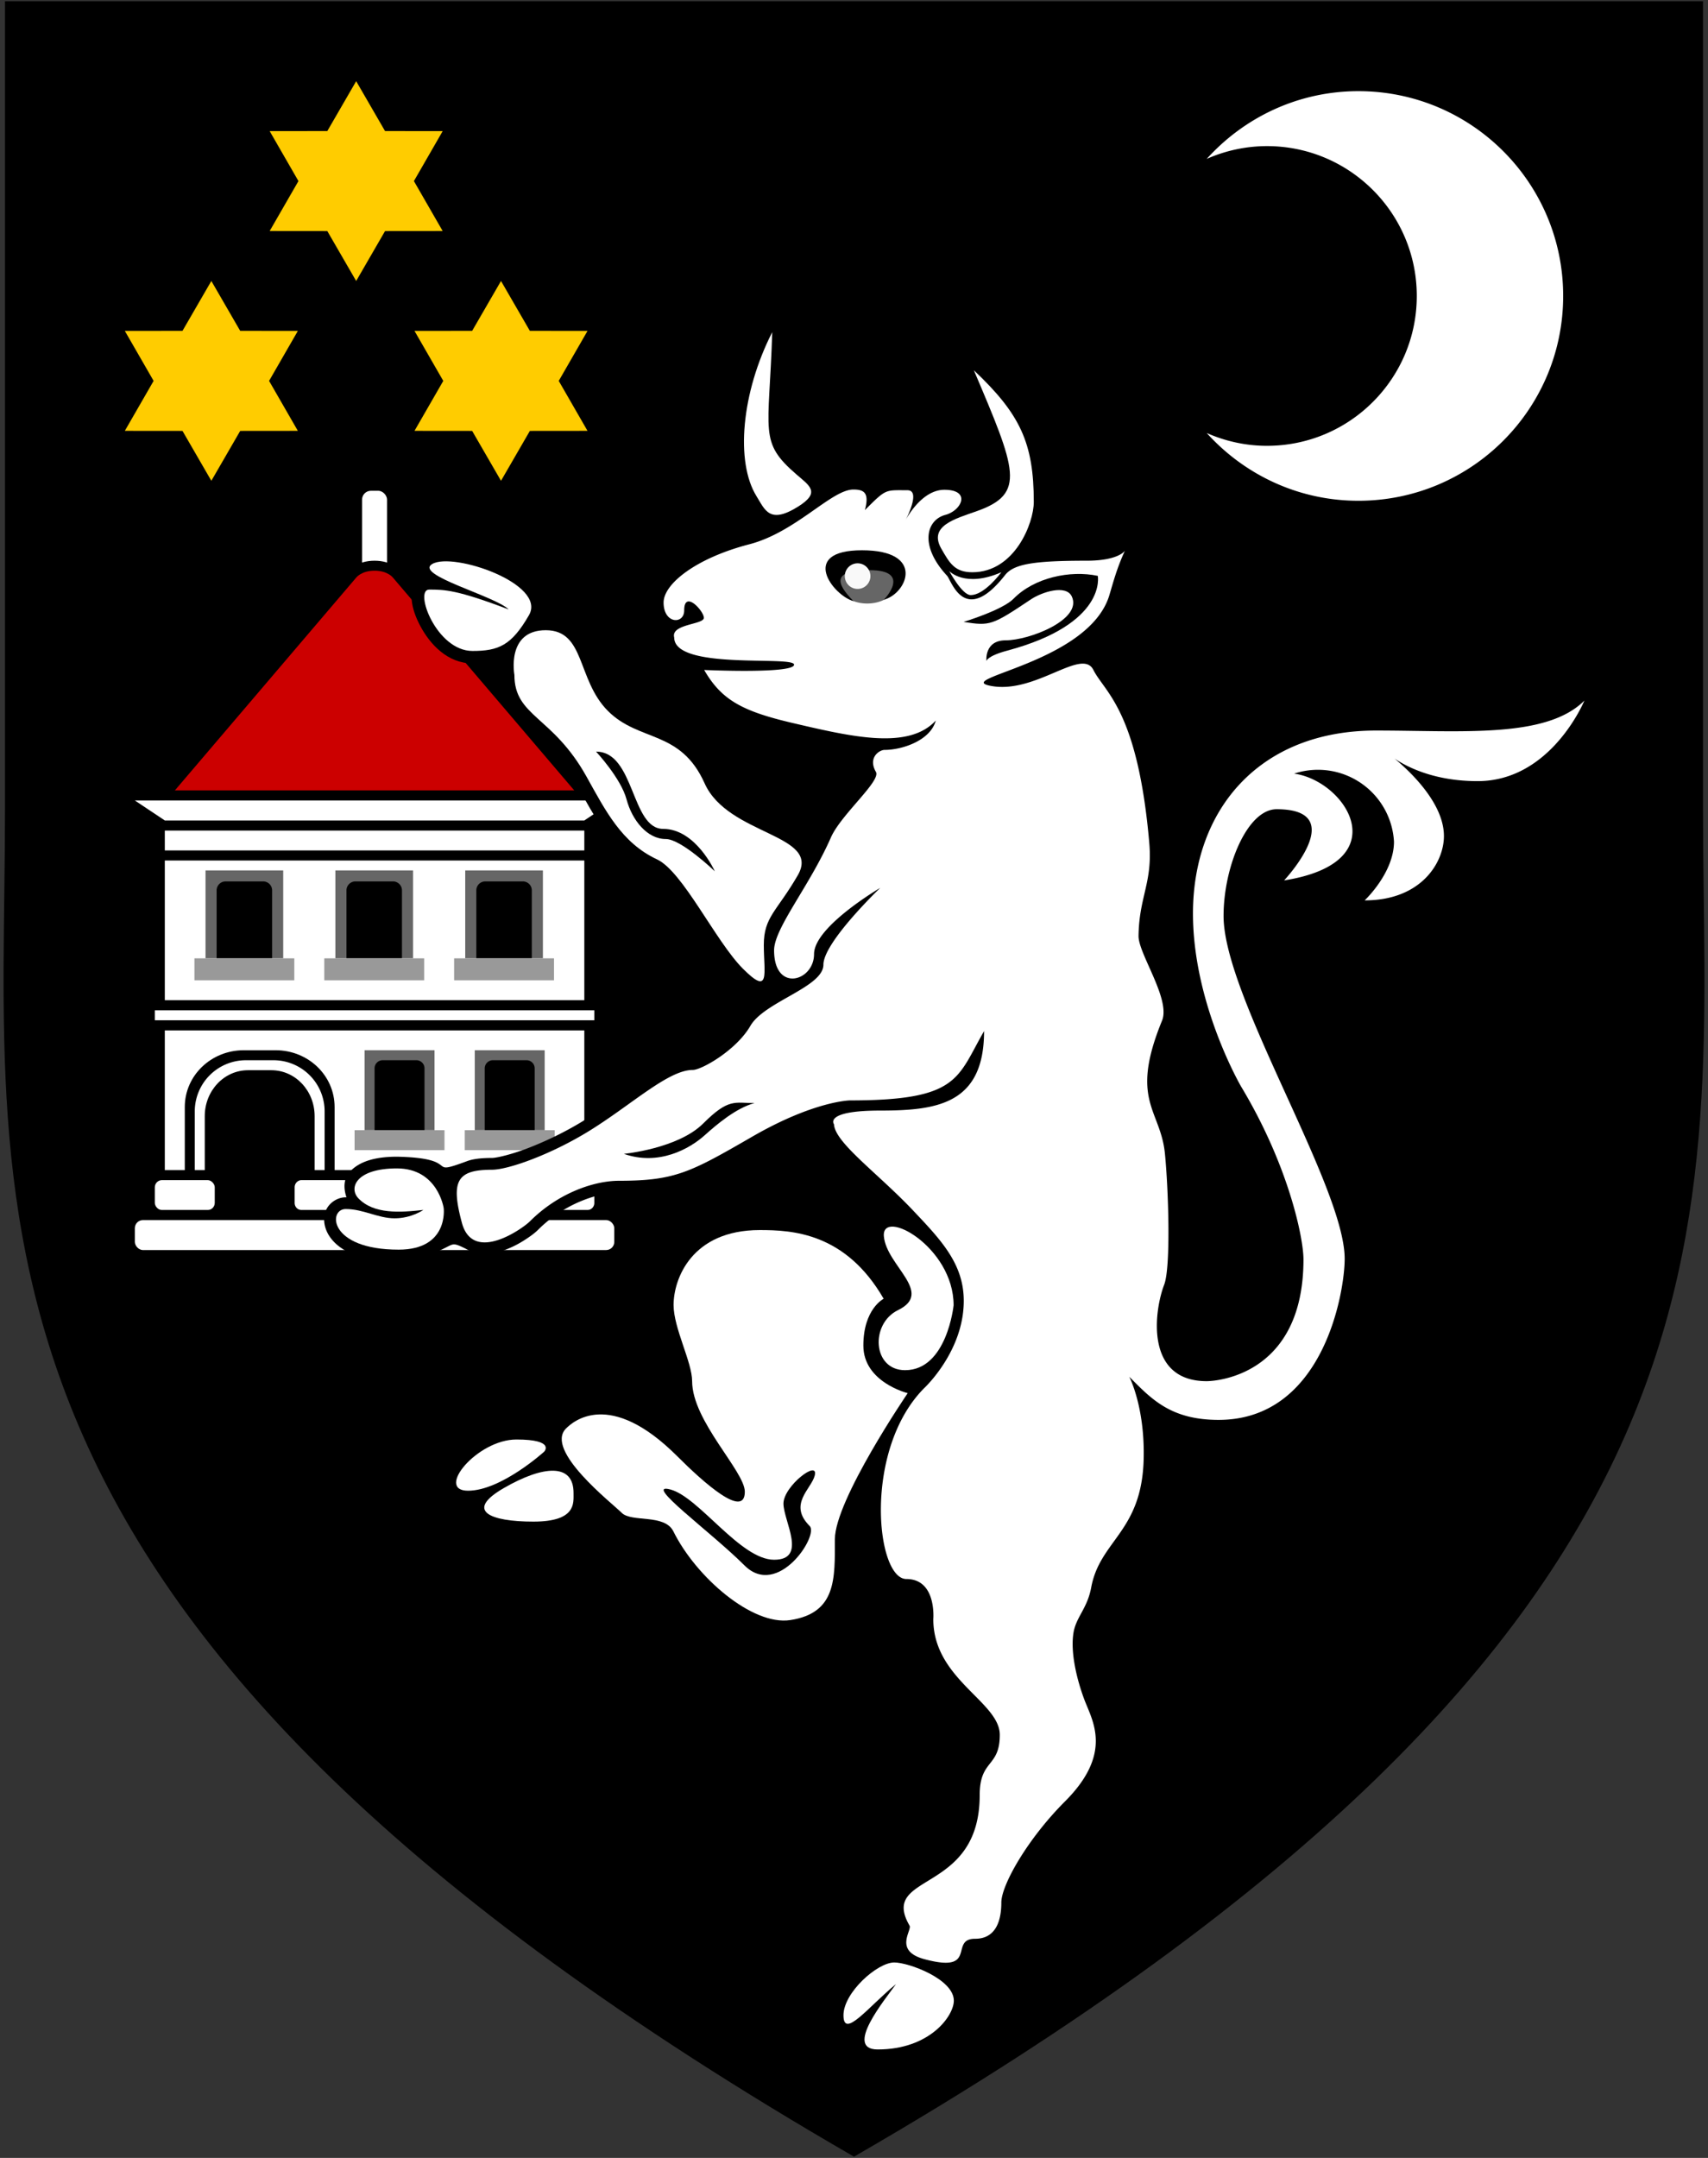
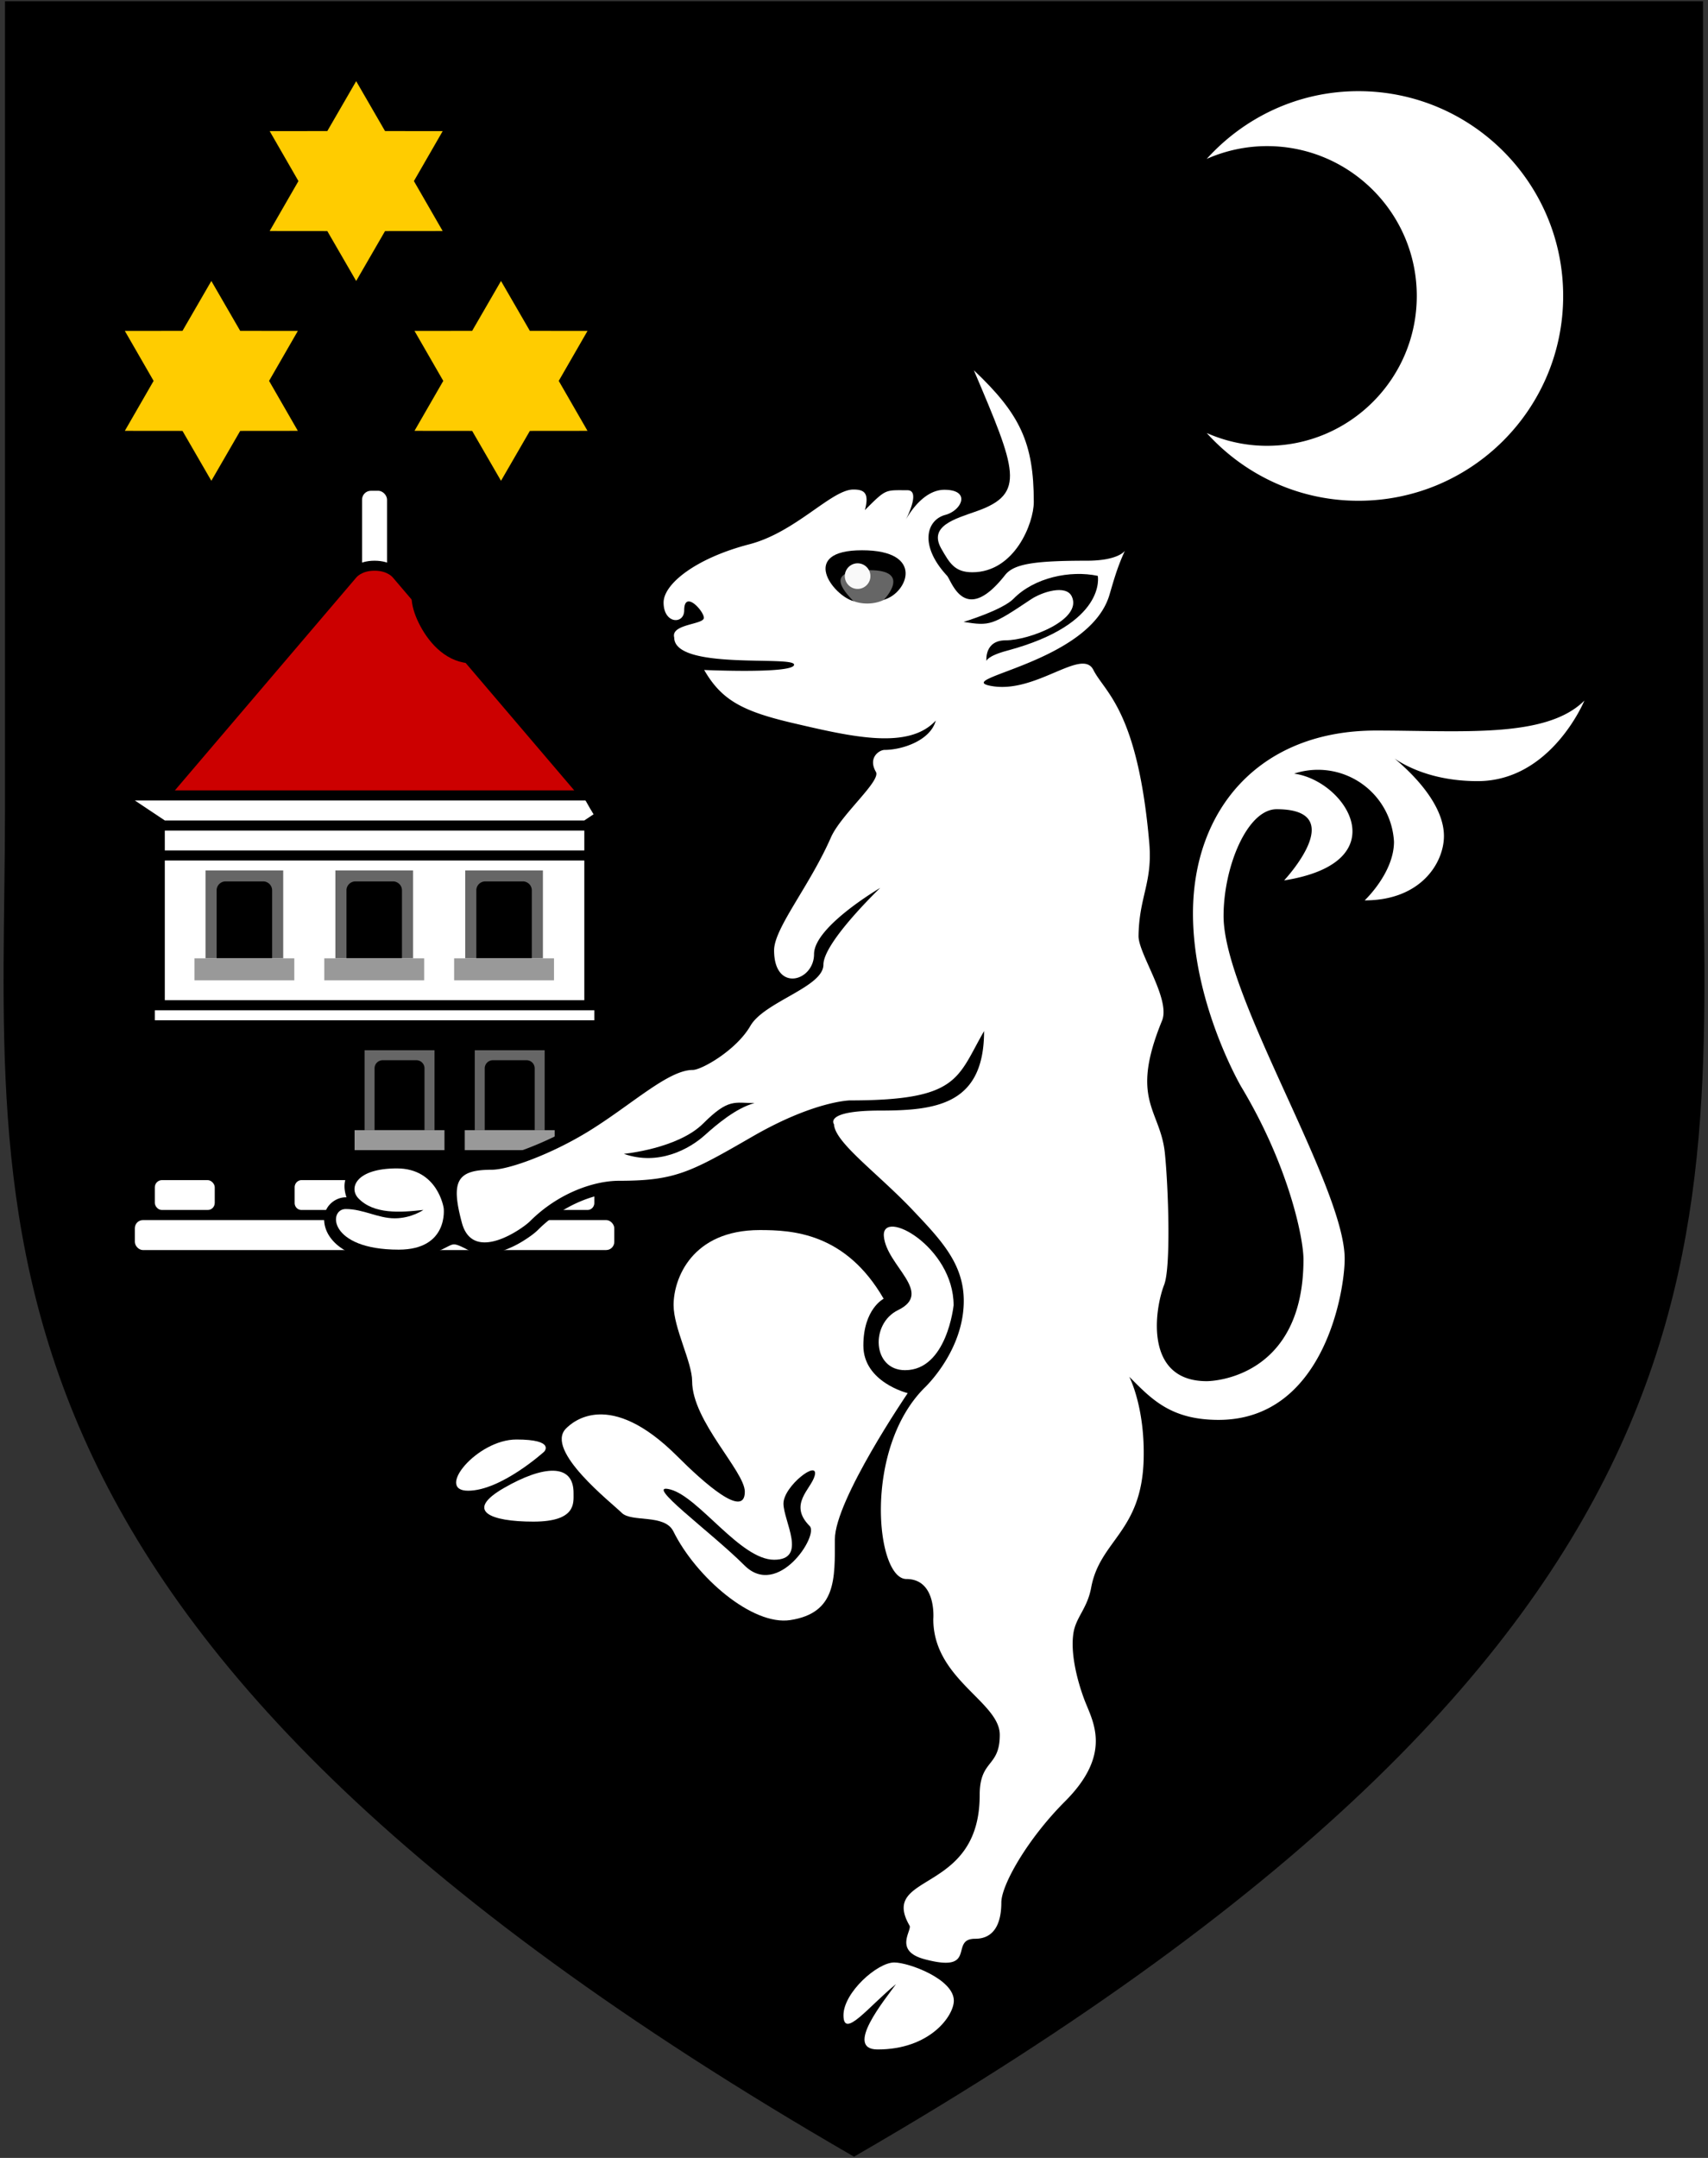
<svg xmlns="http://www.w3.org/2000/svg" width="171" height="216">
  <rect width="100%" height="100%" fill="#333333" stroke="none" />
  <path transform="translate(.5 .125)" d="M0 0v80.906c0 40.935-7.427 81.481 85 134.844 92.427-53.363 85-93.91 85-134.844V0H0z" style="fill:#000;stroke:none" />
  <g transform="translate(-274.5 -361.38)">
    <path style="color:#000;fill:#000;fill-opacity:1;fill-rule:nonzero;stroke:none;stroke-width:2;marker:none;visibility:visible;display:inline;overflow:visible;enable-background:accumulate" d="M290 463.505h44v21h-44z" />
-     <path style="color:#000;fill:#fff;fill-opacity:1;fill-rule:nonzero;stroke:none;stroke-width:2;marker:none;visibility:visible;display:inline;overflow:visible;enable-background:accumulate" d="M291 464.505h42v19h-42z" />
    <path d="M298.906 466.505h3.188c3.272 0 5.906 2.535 5.906 5.685v13.315h-15V472.19c0-3.15 2.634-5.685 5.906-5.685z" style="color:#000;fill:#000;fill-opacity:1;fill-rule:nonzero;stroke:none;stroke-width:2;marker:none;visibility:visible;display:inline;overflow:visible;enable-background:accumulate" />
-     <path d="M299.118 467.505h2.764a5.12 5.12 0 0 1 5.118 5.143v12.857h-13v-12.857a5.12 5.12 0 0 1 5.118-5.143z" style="color:#000;fill:#fff;fill-opacity:1;fill-rule:nonzero;stroke:none;stroke-width:2;marker:none;visibility:visible;display:inline;overflow:visible;enable-background:accumulate" />
    <path d="M299.331 468.505h2.338c2.4 0 4.331 2.052 4.331 4.602v12.398h-11v-12.398c0-2.55 1.932-4.602 4.331-4.602z" style="color:#000;fill:#000;fill-opacity:1;fill-rule:nonzero;stroke:none;stroke-width:2;marker:none;visibility:visible;display:inline;overflow:visible;enable-background:accumulate" />
    <rect style="color:#000;fill:#000;fill-opacity:1;fill-rule:nonzero;stroke:none;stroke-width:2;marker:none;visibility:visible;display:inline;overflow:visible;enable-background:accumulate" width="8" height="5" x="289" y="478.505" rx=".958" ry="1.198" />
    <rect ry=".719" rx=".719" y="479.505" x="290" height="3" width="6" style="color:#000;fill:#fff;fill-opacity:1;fill-rule:nonzero;stroke:none;stroke-width:2;marker:none;visibility:visible;display:inline;overflow:visible;enable-background:accumulate" />
    <path style="color:#000;fill:#000;fill-opacity:1;fill-rule:nonzero;stroke:none;stroke-width:2;marker:none;visibility:visible;display:inline;overflow:visible;enable-background:accumulate" d="M303.748 478.505h30.504c.414 0 .748.534.748 1.198v2.604c0 .664-.334 1.198-.748 1.198h-30.504c-.414 0-.748-.534-.748-1.198v-2.604c0-.664.334-1.198.748-1.198z" />
    <path d="M304.701 479.505H333.3c.388 0 .701.32.701.719v1.562a.709.709 0 0 1-.701.719H304.7a.709.709 0 0 1-.701-.719v-1.562c0-.398.313-.719.701-.719z" style="color:#000;fill:#fff;fill-opacity:1;fill-rule:nonzero;stroke:none;stroke-width:2;marker:none;visibility:visible;display:inline;overflow:visible;enable-background:accumulate" />
    <rect ry="1.354" rx=".846" y="482.505" x="287" height="5" width="50" style="color:#000;fill:#000;fill-opacity:1;fill-rule:nonzero;stroke:none;stroke-width:2;marker:none;visibility:visible;display:inline;overflow:visible;enable-background:accumulate" />
    <rect style="color:#000;fill:#fff;fill-opacity:1;fill-rule:nonzero;stroke:none;stroke-width:2;marker:none;visibility:visible;display:inline;overflow:visible;enable-background:accumulate" width="48" height="3" x="288" y="483.505" rx=".813" ry=".813" />
    <rect style="color:#000;fill:#666;fill-opacity:1;fill-rule:nonzero;stroke:none;stroke-width:2;marker:none;visibility:visible;display:inline;overflow:visible;enable-background:accumulate" width="7" height="8" x="311" y="466.505" rx="0" ry="0" />
    <path style="color:#000;fill:#000;fill-opacity:1;fill-rule:nonzero;stroke:none;stroke-width:2;marker:none;visibility:visible;display:inline;overflow:visible;enable-background:accumulate" d="M312.813 467.505h3.375a.81.81 0 0 1 .812.813v6.187h-5v-6.187a.81.81 0 0 1 .813-.813z" />
    <path style="color:#000;fill:#999;fill-opacity:1;fill-rule:nonzero;stroke:none;stroke-width:2;marker:none;visibility:visible;display:inline;overflow:visible;enable-background:accumulate" d="M310 474.505h9v2h-9z" />
    <g transform="translate(11.031)">
      <rect ry="0" rx="0" y="466.505" x="311" height="8" width="7" style="color:#000;fill:#666;fill-opacity:1;fill-rule:nonzero;stroke:none;stroke-width:2;marker:none;visibility:visible;display:inline;overflow:visible;enable-background:accumulate" />
      <path d="M312.813 467.505h3.375a.81.81 0 0 1 .812.813v6.187h-5v-6.187a.81.81 0 0 1 .813-.813z" style="color:#000;fill:#000;fill-opacity:1;fill-rule:nonzero;stroke:none;stroke-width:2;marker:none;visibility:visible;display:inline;overflow:visible;enable-background:accumulate" />
      <path style="color:#000;fill:#999;fill-opacity:1;fill-rule:nonzero;stroke:none;stroke-width:2;marker:none;visibility:visible;display:inline;overflow:visible;enable-background:accumulate" d="M310 474.505h9v2h-9z" />
    </g>
    <path style="color:#000;fill:#000;fill-opacity:1;fill-rule:nonzero;stroke:none;stroke-width:2;marker:none;visibility:visible;display:inline;overflow:visible;enable-background:accumulate" d="M290 446.505h44v16h-44z" />
    <path style="color:#000;fill:#fff;fill-opacity:1;fill-rule:nonzero;stroke:none;stroke-width:2;marker:none;visibility:visible;display:inline;overflow:visible;enable-background:accumulate" d="M291 447.505h42v14h-42z" />
    <rect ry="0" rx="0" y="461.505" x="289" height="3" width="46" style="color:#000;fill:#000;fill-opacity:1;fill-rule:nonzero;stroke:none;stroke-width:2;marker:none;visibility:visible;display:inline;overflow:visible;enable-background:accumulate" />
    <rect style="color:#000;fill:#fff;fill-opacity:1;fill-rule:nonzero;stroke:none;stroke-width:2;marker:none;visibility:visible;display:inline;overflow:visible;enable-background:accumulate" width="44" height="1" x="290" y="462.505" rx="0" ry="0" />
    <g transform="matrix(1.111 0 0 1.1 -37.444 -64.65)">
      <rect ry="0" rx="0" y="466.505" x="311" height="8" width="7" style="color:#000;fill:#666;fill-opacity:1;fill-rule:nonzero;stroke:none;stroke-width:2;marker:none;visibility:visible;display:inline;overflow:visible;enable-background:accumulate" />
      <path d="M312.813 467.505h3.375a.81.81 0 0 1 .812.813v6.187h-5v-6.187a.81.81 0 0 1 .813-.813z" style="color:#000;fill:#000;fill-opacity:1;fill-rule:nonzero;stroke:none;stroke-width:2;marker:none;visibility:visible;display:inline;overflow:visible;enable-background:accumulate" />
      <path style="color:#000;fill:#999;fill-opacity:1;fill-rule:nonzero;stroke:none;stroke-width:2;marker:none;visibility:visible;display:inline;overflow:visible;enable-background:accumulate" d="M310 474.505h9v2h-9z" />
    </g>
    <g transform="matrix(1.111 0 0 1.1 -50.444 -64.65)">
      <rect style="color:#000;fill:#666;fill-opacity:1;fill-rule:nonzero;stroke:none;stroke-width:2;marker:none;visibility:visible;display:inline;overflow:visible;enable-background:accumulate" width="7" height="8" x="311" y="466.505" rx="0" ry="0" />
      <path style="color:#000;fill:#000;fill-opacity:1;fill-rule:nonzero;stroke:none;stroke-width:2;marker:none;visibility:visible;display:inline;overflow:visible;enable-background:accumulate" d="M312.813 467.505h3.375a.81.81 0 0 1 .812.813v6.187h-5v-6.187a.81.81 0 0 1 .813-.813z" />
      <path style="color:#000;fill:#999;fill-opacity:1;fill-rule:nonzero;stroke:none;stroke-width:2;marker:none;visibility:visible;display:inline;overflow:visible;enable-background:accumulate" d="M310 474.505h9v2h-9z" />
    </g>
    <g transform="matrix(1.111 0 0 1.1 -24.444 -64.65)">
      <rect ry="0" rx="0" y="466.505" x="311" height="8" width="7" style="color:#000;fill:#666;fill-opacity:1;fill-rule:nonzero;stroke:none;stroke-width:2;marker:none;visibility:visible;display:inline;overflow:visible;enable-background:accumulate" />
      <path d="M312.813 467.505h3.375a.81.81 0 0 1 .812.813v6.187h-5v-6.187a.81.81 0 0 1 .813-.813z" style="color:#000;fill:#000;fill-opacity:1;fill-rule:nonzero;stroke:none;stroke-width:2;marker:none;visibility:visible;display:inline;overflow:visible;enable-background:accumulate" />
      <path style="color:#000;fill:#999;fill-opacity:1;fill-rule:nonzero;stroke:none;stroke-width:2;marker:none;visibility:visible;display:inline;overflow:visible;enable-background:accumulate" d="M310 474.505h9v2h-9z" />
    </g>
    <path style="color:#000;fill:#000;fill-opacity:1;fill-rule:nonzero;stroke:none;stroke-width:2;marker:none;visibility:visible;display:inline;overflow:visible;enable-background:accumulate" d="M290 443.505h44v4h-44z" />
    <path style="color:#000;fill:#fff;fill-opacity:1;fill-rule:nonzero;stroke:none;stroke-width:2;marker:none;visibility:visible;display:inline;overflow:visible;enable-background:accumulate" d="M291 444.505h42v2h-42z" />
    <rect ry="1.08" rx="1.591" y="409.505" x="309.75" height="11" width="4.5" style="color:#000;fill:#000;fill-opacity:1;fill-rule:nonzero;stroke:none;stroke-width:2;marker:none;visibility:visible;display:inline;overflow:visible;enable-background:accumulate" />
    <rect style="color:#000;fill:#fff;fill-opacity:1;fill-rule:nonzero;stroke:none;stroke-width:2;marker:none;visibility:visible;display:inline;overflow:visible;enable-background:accumulate" width="2.5" height="9" x="310.75" y="410.505" rx=".884" ry=".884" />
    <path d="M312 418.505c1.316 0 1.836.688 1.836.688L332 440.505h-40l18.164-21.312s.52-.688 1.836-.688z" style="color:#000;fill:#c00;fill-opacity:1;fill-rule:nonzero;stroke:#000;stroke-width:2;marker:none;visibility:visible;display:inline;overflow:visible;enable-background:accumulate" />
    <path style="color:#000;fill:#c00;fill-opacity:1;fill-rule:nonzero;stroke:none;stroke-width:2;marker:none;visibility:visible;display:inline;overflow:visible;enable-background:accumulate" d="M312 418.505c1.316 0 1.836.688 1.836.688L332 440.505h-40l18.164-21.312s.52-.688 1.836-.688z" />
    <path style="color:#000;fill:#fff;fill-opacity:1;fill-rule:nonzero;stroke:#000;stroke-width:2;marker:none;visibility:visible;display:inline;overflow:visible;enable-background:accumulate" d="M288 441.505h48l-3 2h-42z" />
    <path d="M288 441.505h48l-3 2h-42z" style="color:#000;fill:#fff;fill-opacity:1;fill-rule:nonzero;stroke:none;stroke-width:2;marker:none;visibility:visible;display:inline;overflow:visible;enable-background:accumulate" />
  </g>
  <path transform="translate(.5 .125)" d="M43.813 54.813c-.557.027-1.095.078-1.657.406-.241.14-.523.34-.718.687-.196.348-.227.865-.126 1.219.138.483.411.61.657.813-.412.18-.875.321-1.032.656-.232.495-.256.924-.218 1.343.075.84.397 1.736.875 2.626.955 1.78 2.695 3.718 5.218 3.718 1.088 0 2.069-.166 3-.531-.03.744-.057 1.521-.03 1.656h-.032c0 .05.03.076.031.125v.125h.032c.1 2.31 1.327 3.82 2.687 5.063 1.417 1.295 3.025 2.633 4.625 5.5 1.917 3.435 3.655 6.96 7.625 8.812.642.3 2.247 2.254 3.719 4.469 1.471 2.215 2.983 4.64 4.562 6.219.734.733 1.196 1.219 1.906 1.5.356.14.925.211 1.438-.063.513-.274.72-.742.813-1.062.186-.64.117-1.123.093-1.719-.023-.596-.062-1.25-.062-1.906 0-1.22.196-1.696.719-2.531.522-.836 1.442-1.958 2.53-3.844.387-.668.59-1.382.532-2.094-.058-.712-.393-1.343-.813-1.813-.84-.938-1.97-1.457-3.156-2.03-2.371-1.147-4.898-2.336-5.812-4.376-1.336-2.978-3.371-4.328-5.219-5.125-1.848-.797-3.437-1.187-4.75-2.5-1.296-1.295-1.813-3.08-2.531-4.812-.36-.866-.76-1.752-1.5-2.469-.74-.717-1.84-1.156-3.094-1.156-.181 0-.327.046-.5.062.46-1.06.242-2.3-.375-3.125-.67-.895-1.643-1.53-2.719-2.093-2.15-1.127-4.718-1.851-6.718-1.75z" style="fill:#000;stroke:none" />
  <g style="fill:#fc0;fill-opacity:1">
    <path style="color:#000;fill:#fc0;fill-opacity:1;fill-rule:nonzero;stroke:none;stroke-width:2;marker:none;visibility:visible;display:inline;overflow:visible;enable-background:accumulate" d="m-63.26 10.632 5.087 8.793 10.16.01-5.071 8.803 5.07 8.803-10.159.01-5.088 8.793-5.088-8.793-10.16-.01 5.072-8.803-5.071-8.803 10.159-.01z" transform="matrix(.568 0 0 .568 71.591 2.086)" />
    <path transform="matrix(.568 0 0 .568 57.091 22.086)" d="m-63.26 10.632 5.087 8.793 10.16.01-5.071 8.803 5.07 8.803-10.159.01-5.088 8.793-5.088-8.793-10.16-.01 5.072-8.803-5.071-8.803 10.159-.01z" style="color:#000;fill:#fc0;fill-opacity:1;fill-rule:nonzero;stroke:none;stroke-width:2;marker:none;visibility:visible;display:inline;overflow:visible;enable-background:accumulate" />
    <path style="color:#000;fill:#fc0;fill-opacity:1;fill-rule:nonzero;stroke:none;stroke-width:2;marker:none;visibility:visible;display:inline;overflow:visible;enable-background:accumulate" d="m-63.26 10.632 5.087 8.793 10.16.01-5.071 8.803 5.07 8.803-10.159.01-5.088 8.793-5.088-8.793-10.16-.01 5.072-8.803-5.071-8.803 10.159-.01z" transform="matrix(.568 0 0 .568 86.091 22.086)" />
  </g>
  <path transform="translate(.5 .125)" d="M135.5 9c-6.035 0-11.436 2.631-15.188 6.781a14.957 14.957 0 0 1 6.032-1.281c8.284 0 15 6.716 15 15 0 8.284-6.716 15-15 15-2.146 0-4.186-.47-6.031-1.281 3.75 4.15 9.152 6.781 15.187 6.781 11.322 0 20.5-9.178 20.5-20.5S146.822 9 135.5 9z" style="color:#000;fill:#fff;fill-opacity:1;fill-rule:nonzero;stroke:none;stroke-width:2;marker:none;visibility:visible;display:inline;overflow:visible;enable-background:accumulate" />
  <path transform="translate(.5 .125)" d="M75.563 123c-6.813 0-8.626 4.884-8.626 7.5 0 2.315 1.857 5.725 1.857 7.626 0 3.994 5.275 9.016 5.275 11.066 0 2.743-4.055-.843-6.761-3.55-6.806-6.805-10.492-3.428-11.137-2.783-2.19 2.19 4.577 7.45 5.568 8.44.991.992 4.297.08 5.178 1.862 2.27 4.585 7.909 9.46 11.704 8.878 4.63-.71 4.464-4.154 4.464-8.088 0-3.933 7.292-14.628 7.292-14.628s-4.44-1.087-4.44-4.76c0-3.674 2.032-4.688 2.032-4.688-3.83-6.635-9.19-6.875-12.406-6.875z" style="fill:#fff;stroke:none" />
  <path transform="translate(.5 .125)" d="M81.063 147.594c-.361 1.347-2.672 2.86-.5 5.031.937.938-3.188 7.281-6.532 3.938-3.344-3.344-10.28-8.364-7.406-7.594 2.874.77 7 7.031 10.375 7.031s.938-3.875.938-5.625 3.583-4.492 3.124-2.781z" style="fill:#000;stroke:none" />
  <path transform="translate(.5 .125)" d="M56.922 149.355c-.01.93.31 2.829-4.022 2.829-4.33 0-6.92-1.073-2.96-3.36 3.958-2.285 7.016-2.518 6.982.531z" style="fill:#fff;fill-opacity:1;stroke:none" />
  <path transform="translate(.5 .125)" d="M53.983 145.179s-4.309 3.911-7.623 3.911c-3.315 0 .906-5.126 4.839-5.126 3.933 0 2.784 1.215 2.784 1.215z" style="fill:#fff;stroke:none" />
  <path transform="translate(.5 .125)" d="M94.973 130.528s-.663 6.497-4.861 6.497c-3.27 0-3.502-4.65-.707-6.01 3.628-1.766-1.147-4.439-1.414-7.38-.264-2.906 6.982 1.016 6.982 6.893z" style="fill:#fff;fill-opacity:1;stroke:none" />
  <path transform="translate(.5 .125)" d="M94.995 200.134c0 1.516-2.386 4.884-7.623 4.884-3.403 0 .718-4.98 1.834-6.541-2.707 2.199-5.26 5.568-5.26 3.116 0-2.257 3.382-5.282 5.083-5.282 1.452 0 5.966 1.664 5.966 3.823z" style="fill:#fff;stroke:none" />
  <path transform="translate(.5 .125)" style="fill:#000;stroke:none" d="M70.406 105.219c-.636-.005-1.256.28-1.875.562-.216.099-.452.052-.656.188-1.4.234-2.675 1.041-4.188 2.094-1.751 1.218-3.72 2.724-5.78 4-1.825 1.128-3.807 2.062-5.5 2.718-1.695.657-3.195 1-3.657 1-.749 0-1.75.047-2.469.313-4.327 1.6-.318-.304-7.031-.438-2.245 0-3.792.495-4.719 1.5-.667.724-.636 1.702-.343 2.563h-.063c-.897 0-1.746.61-2.031 1.406-.286.795-.121 1.709.375 2.469.992 1.52 3.195 2.562 6.937 2.562 6.824-1.243 4.16-2.603 7.344-.969.853.648 2.026.215 2.906-.062a9.97 9.97 0 0 0 2.313-1.094c.643-.407 1.091-.747 1.406-1.062 2.658-2.658 6.042-3.719 8.094-3.719 5.73 0 7.737-.983 13.937-4.563.272-.153.48-.417.563-.718 1.197-4.479-1.841-8.718-5.563-8.75z" />
  <path style="fill:#fff;stroke:none" d="M99.75 190.313c0 1.626-.438 3.625-2.625 3.625-2.637 0 .359 3.5-5.064 2.046-3.13-.838-1.229-2.892-1.498-3.359-3.1-5.369 7.02-3.054 7.02-13.055 0-3.628 2.012-2.735 2.012-6.044 0-3.31-6.655-5.565-6.655-11.575 0 0 .354-4.022-2.695-4.022-3.05 0-4.354-12.971 1.811-19.136 0 0 3.934-3.66 3.934-8.706 0-3.71-2.276-6.091-5.081-9.055-3.55-3.75-7.814-6.771-7.912-8.623 0 0-1.061-1.37 4.64-1.37s10.386-.663 10.386-7.955c-2.715 4.701-2.475 6.938-13.435 6.938 0 0-3.572.047-9.767 3.624-6.196 3.577-7.734 4.42-13.347 4.42-2.432 0-6.032 1.17-8.927 4.066-.7.699-5.695 4.28-6.806.132-1.111-4.147-.53-5.303 3.005-5.303 1.667 0 5.979-1.556 9.77-3.902 4.252-2.631 7.895-6.086 10.342-6.086.887 0 4.364-1.98 5.767-4.41 1.403-2.431 7.313-3.876 7.313-6.126 0-2.25 5.687-7.687 5.687-7.687S81 92.625 81 95.375 77 99.25 77 95c0-2.213 3.548-6.418 5.69-11.301 1.002-2.282 5.03-5.648 4.504-6.56-.825-1.429.342-2.201.869-2.201 1.75 0 4.587-.931 5.124-2.938-2.734 2.966-8.419 1.624-14.308.25-5.037-1.177-7.134-2.29-8.879-5.313 0 0 9 .407 9-.53 0-.938-12 .593-12-2.72-.366-1.366 2.969-1.28 2.969-1.968S68 58.875 68 60.969c0 1.437-2.063 1.375-2.063-.782 0-1.865 3.23-4.441 8.586-5.832 4.66-1.211 8.226-5.48 10.415-5.48 1.078 0 1.615.333 1.152 2.06 2.166-2.166 2.006-1.989 4.26-1.989 1.41 0-.194 3.005-.194 3.005s1.55-3.05 3.89-3.05c2.698 0 1.752 2.07.105 2.51-1.929.518-2.623 3.092.161 6.089.45.483 1.74 5.117 5.813-.063C101.001 56.325 103 56 108.313 56c3.187 0 3.812-1 3.812-1-.812 1.749-1.186 3.21-1.557 4.444-2.04 6.804-15.83 8.335-11.865 9.087 4.481.85 9.114-3.886 10.266-1.594 1.129 2.247 4.439 4.013 5.593 17.313.345 3.97-1.021 5.371-1.075 9.307-.024 1.779 3.234 6.332 2.352 8.484-3.28 8.002-.163 8.87.286 13.272.348 3.414.616 11.382-.072 13.16-.993 2.572-1.97 9.652 4.26 9.652.828 0 9.687-.5 9.687-12.188 0-2.127-1.474-9.377-6.25-17.312 0 0-4.813-8.25-4.813-17.313 0-10.374 6.625-18.312 18.313-18.312 8.633 0 17.062.813 20.875-3 0 0-3.313 8.063-10.688 8.063-6.25 0-9.187-2.938-9.187-2.938s5.812 4.125 5.812 8.438c0 2.624-2.25 6.437-7.937 6.437 0 0 2.937-2.75 2.937-5.875a7.624 7.624 0 0 0-10-6.813c5.218.719 10.438 8.876-1 10.688 0 0 6.688-7.125-.75-7.125-2.937 0-5.312 5.75-5.312 10.688 0 8.062 12.125 27.062 12.125 34.312C134.125 129.209 132 142 121.5 142c-4.826 0-6.75-2.125-8.938-4.313 0 0 1.573 3.002 1.438 8.25-.188 7.29-4.373 8.09-5.253 12.84-.394 2.128-1.527 2.953-1.779 4.57-.31 1.991.36 4.698 1.094 6.653.79 2.104 2.907 5.344-1.937 10.188-3.75 3.75-6.375 8.365-6.375 10.125z" transform="translate(.5 .125)" />
  <path style="fill:#fff;stroke:none" d="M318.921 482.31s-.575-3.977-4.685-3.977c-4.11 0-4.848 1.973-3.844 3.006 1.546 1.59 4.154 1.414 6.496 1.149 0 0-1.193.84-2.873.84-1.679 0-3.137-.929-4.905-.929-1.768 0-1.724 4.066 5.303 4.066 5.038 0 4.508-4.154 4.508-4.154z" transform="translate(-274.5 -361.38)" />
  <path transform="translate(.5 .125)" d="M61.96 115.37s5.414-.508 7.955-3.05c2.541-2.54 3.138-2.032 5.127-2.032-1.835.491-3.758 2.114-4.994 3.226-1.491 1.34-4.596 3.093-8.088 1.856z" style="fill:#000;stroke:none" />
-   <path transform="translate(.5 .125)" d="M79.25 47.375c1.313 1.133 2.412 1.78.188 3.188-2.904 1.836-3.353.337-4.188-1-2.136-3.423-1.533-10.37 1.563-16.438-.313 10.107-1.384 10.953 2.437 14.25zM94.531 57.031s1.282 2.383 2.125 2.407c1.407.039 3.094-2.282 3.094-2.282-3.656 1.594-5.219-.125-5.219-.125z" style="fill:#fff;stroke:none" />
  <path transform="translate(.5 .125)" d="M103 50.125c0 2.107-1.906 7.031-6.156 7.031-1.765 0-2.273-.92-3.094-2.344-1.322-2.288 1.337-2.991 3.563-3.78 4.929-1.75 3.937-4.094-.313-14.094 4.625 4.374 6 7.256 6 13.187z" style="fill:#fff;stroke:none" />
  <path transform="translate(.5 .125)" d="M95.969 62.125s3.885-1.174 5.01-2.324c2.057-2.104 5.658-2.874 8.428-2.284 0 0 .971 4.794-9.063 7.483-2.02.541-2.084 1.034-2.084 1.034s-.24-2.065 1.927-2.065c2.344 0 7.698-2.064 6.623-4.382-.579-1.248-3.021-.438-4.086.274-3.9 2.606-4.082 2.687-6.755 2.264z" style="fill:#000;stroke:none" />
  <path style="color:#000;fill:#666;fill-opacity:1;fill-rule:nonzero;stroke:none;stroke-width:2;marker:none;visibility:visible;display:inline;overflow:visible;enable-background:accumulate" d="M86.643 57.763a1.282 1.282 0 1 1-2.564 0 1.282 1.282 0 0 1 2.564 0z" transform="matrix(2.267 0 0 1.569 -106.69 -32.232)" />
  <path transform="translate(.5 .125)" d="M87.99 59.906s2.895-2.96-1.436-2.96c-3.756 0-3.38 1.303-1.613 3.093-2.038-.546-5.502-5.083.862-5.083s4.541 4.32 2.188 4.95z" style="fill:#000;stroke:none" />
  <path transform="translate(.5 -.096)" d="M86.643 57.763a1.282 1.282 0 1 1-2.564 0 1.282 1.282 0 0 1 2.564 0z" style="color:#000;fill:#f9f9f9;fill-opacity:1;fill-rule:nonzero;stroke:none;stroke-width:2;marker:none;visibility:visible;display:inline;overflow:visible;enable-background:accumulate" />
-   <path transform="translate(.5 .125)" d="M79.373 87.483c-2.092 3.624-3.403 4.155-3.403 6.983 0 2.828.685 5.149-2.077 2.387-2.762-2.763-6.026-9.75-8.618-10.96-3.538-1.652-5.137-4.843-7.071-8.31C54.804 71.496 51 71.619 51 67.42c0 0-.84-4.463 3.138-4.463 3.977 0 3.093 4.95 6.231 8.087 3.138 3.138 7.256 1.845 9.679 7.248 2.343 5.227 11.706 5.067 9.325 9.192z" style="fill:#fff;stroke:none" />
  <path transform="translate(.5 .125)" d="M71.064 87.086s-1.9-4.243-5.17-4.243c-3.227 0-2.829-7.734-6.718-7.734 0 0 2.483 2.658 3.05 4.773.566 2.115 2.077 3.977 3.933 3.977 1.546 0 4.905 3.227 4.905 3.227z" style="fill:#000;stroke:none" />
-   <path transform="translate(.5 .125)" d="M52.458 61.453c-1.755 3.041-3.049 3.58-5.656 3.58-3.624 0-5.878-6.143-4.331-6.143 1.546 0 2.798.027 7.955 1.988-1.348-1.347-9.518-3.461-7.646-4.552 2.094-1.219 11.49 1.989 9.678 5.127z" style="fill:#fff;stroke:none" />
</svg>